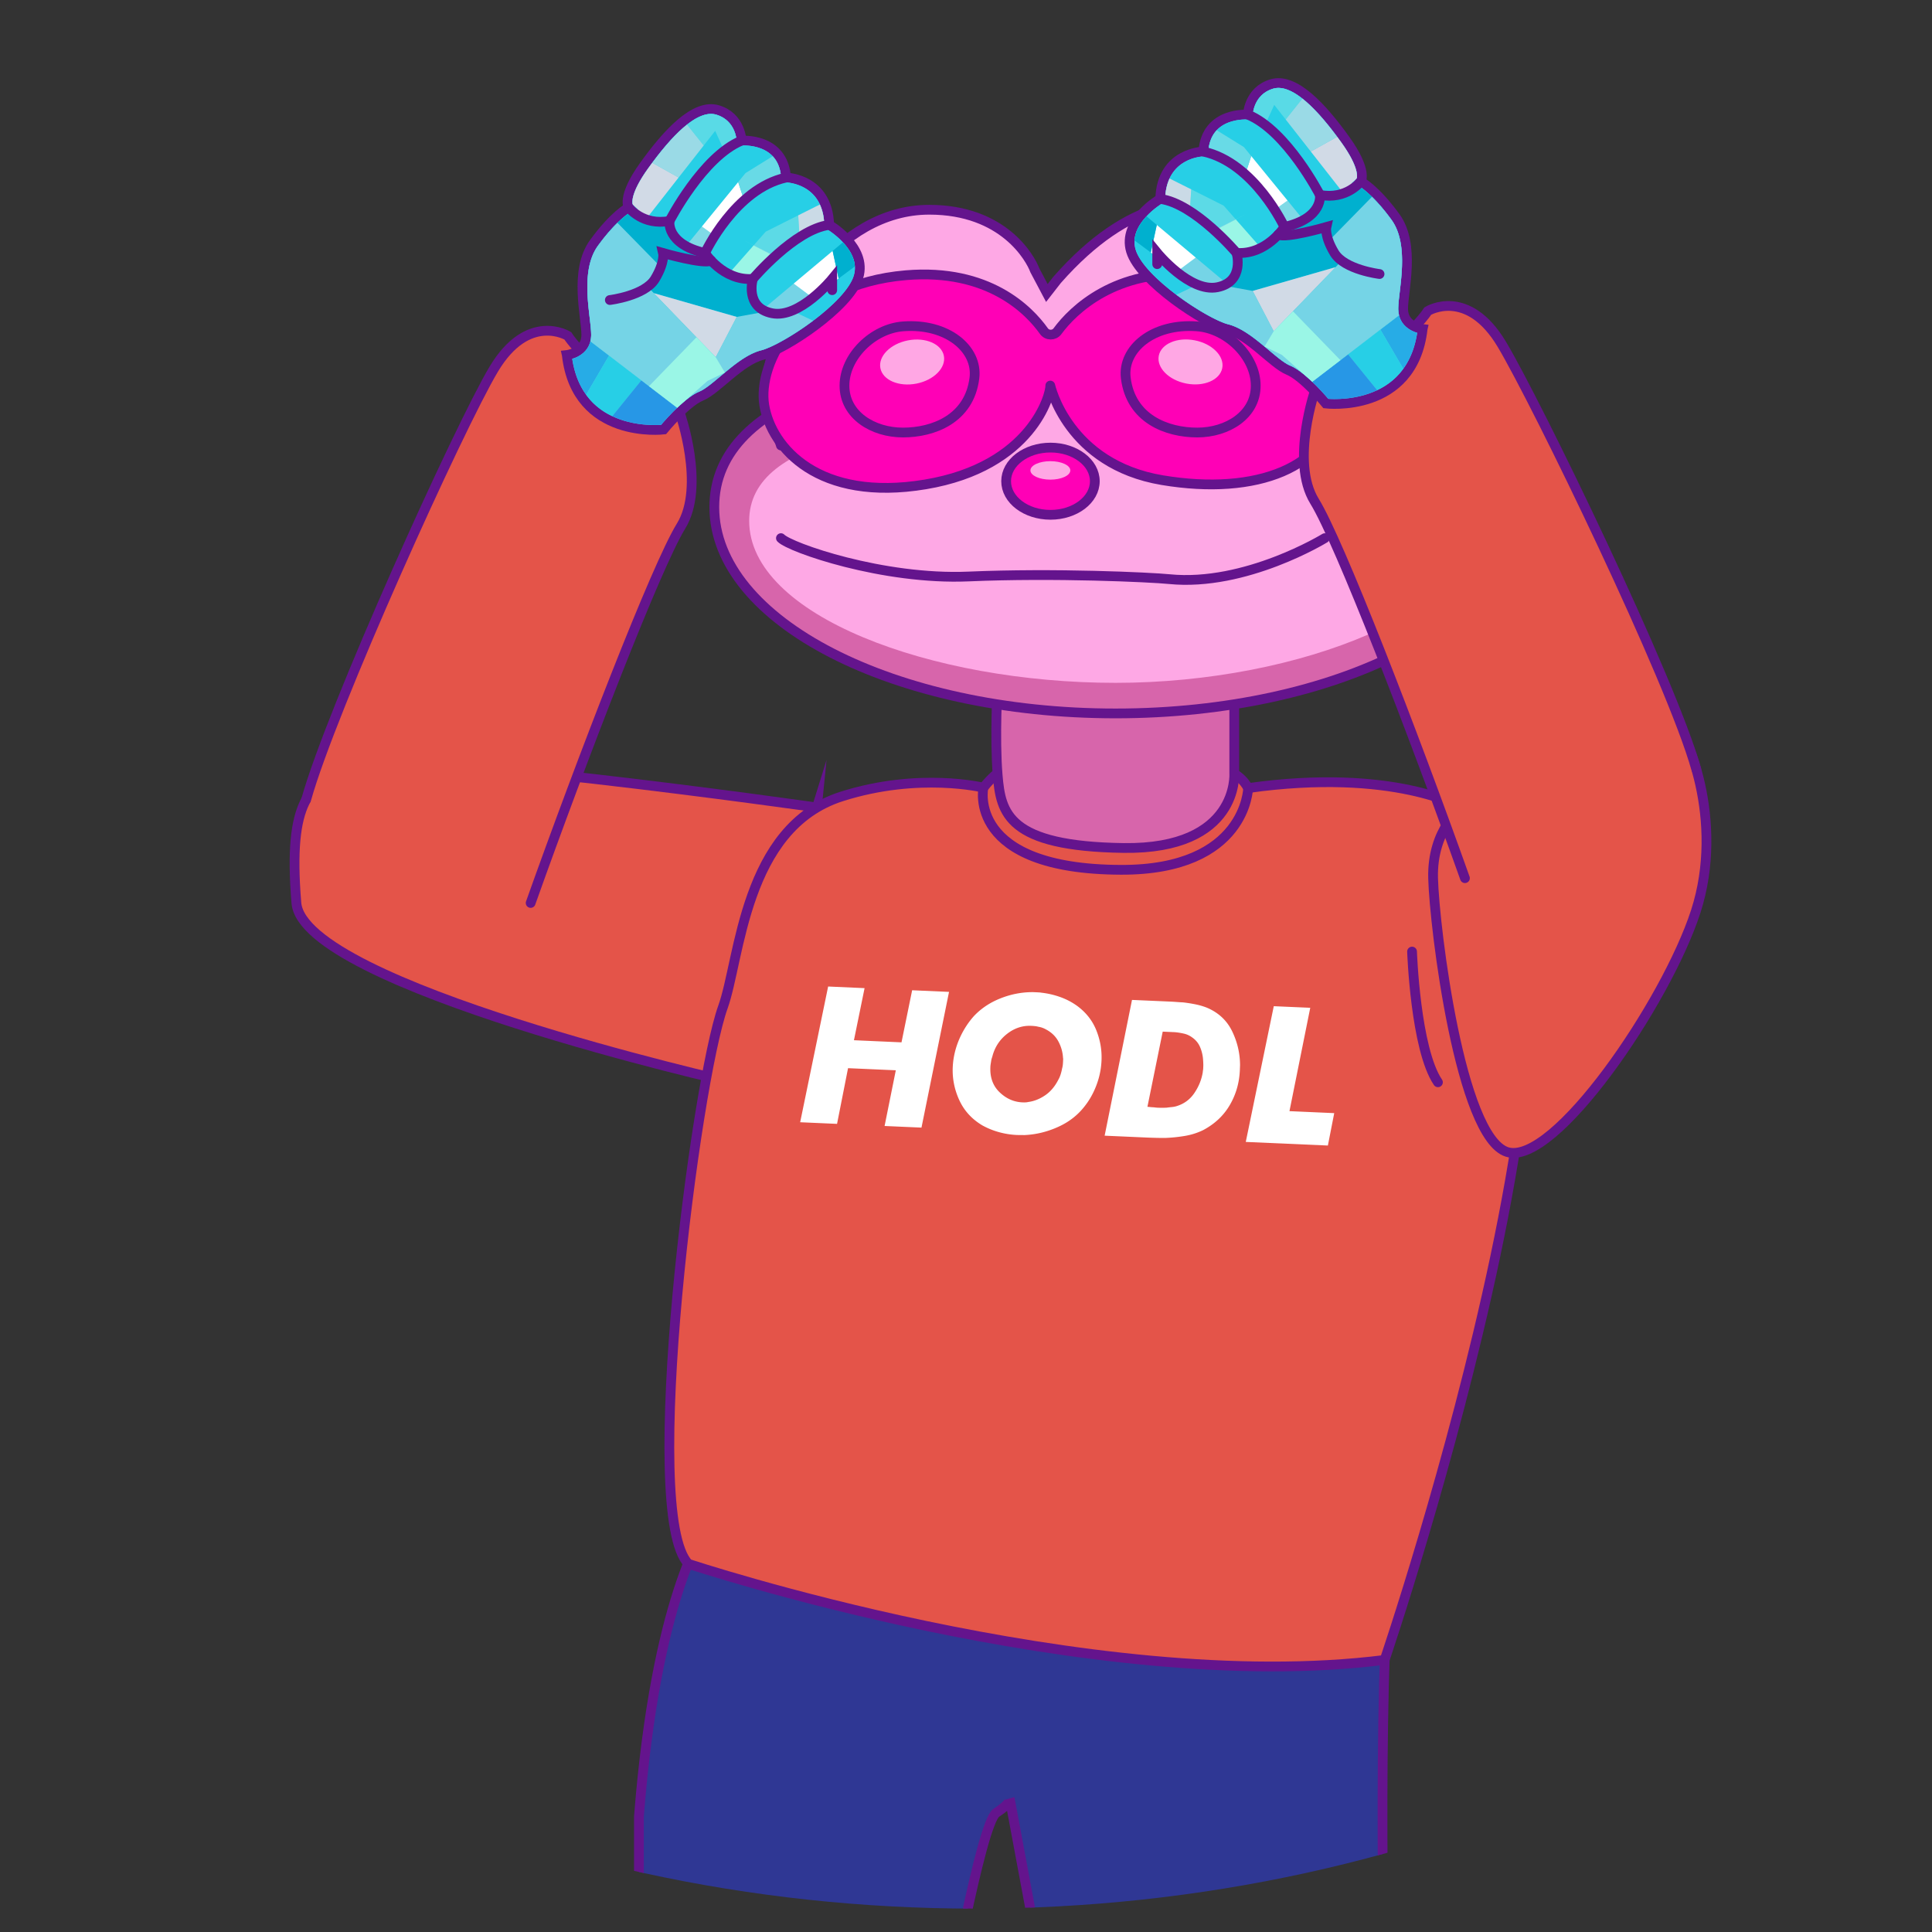
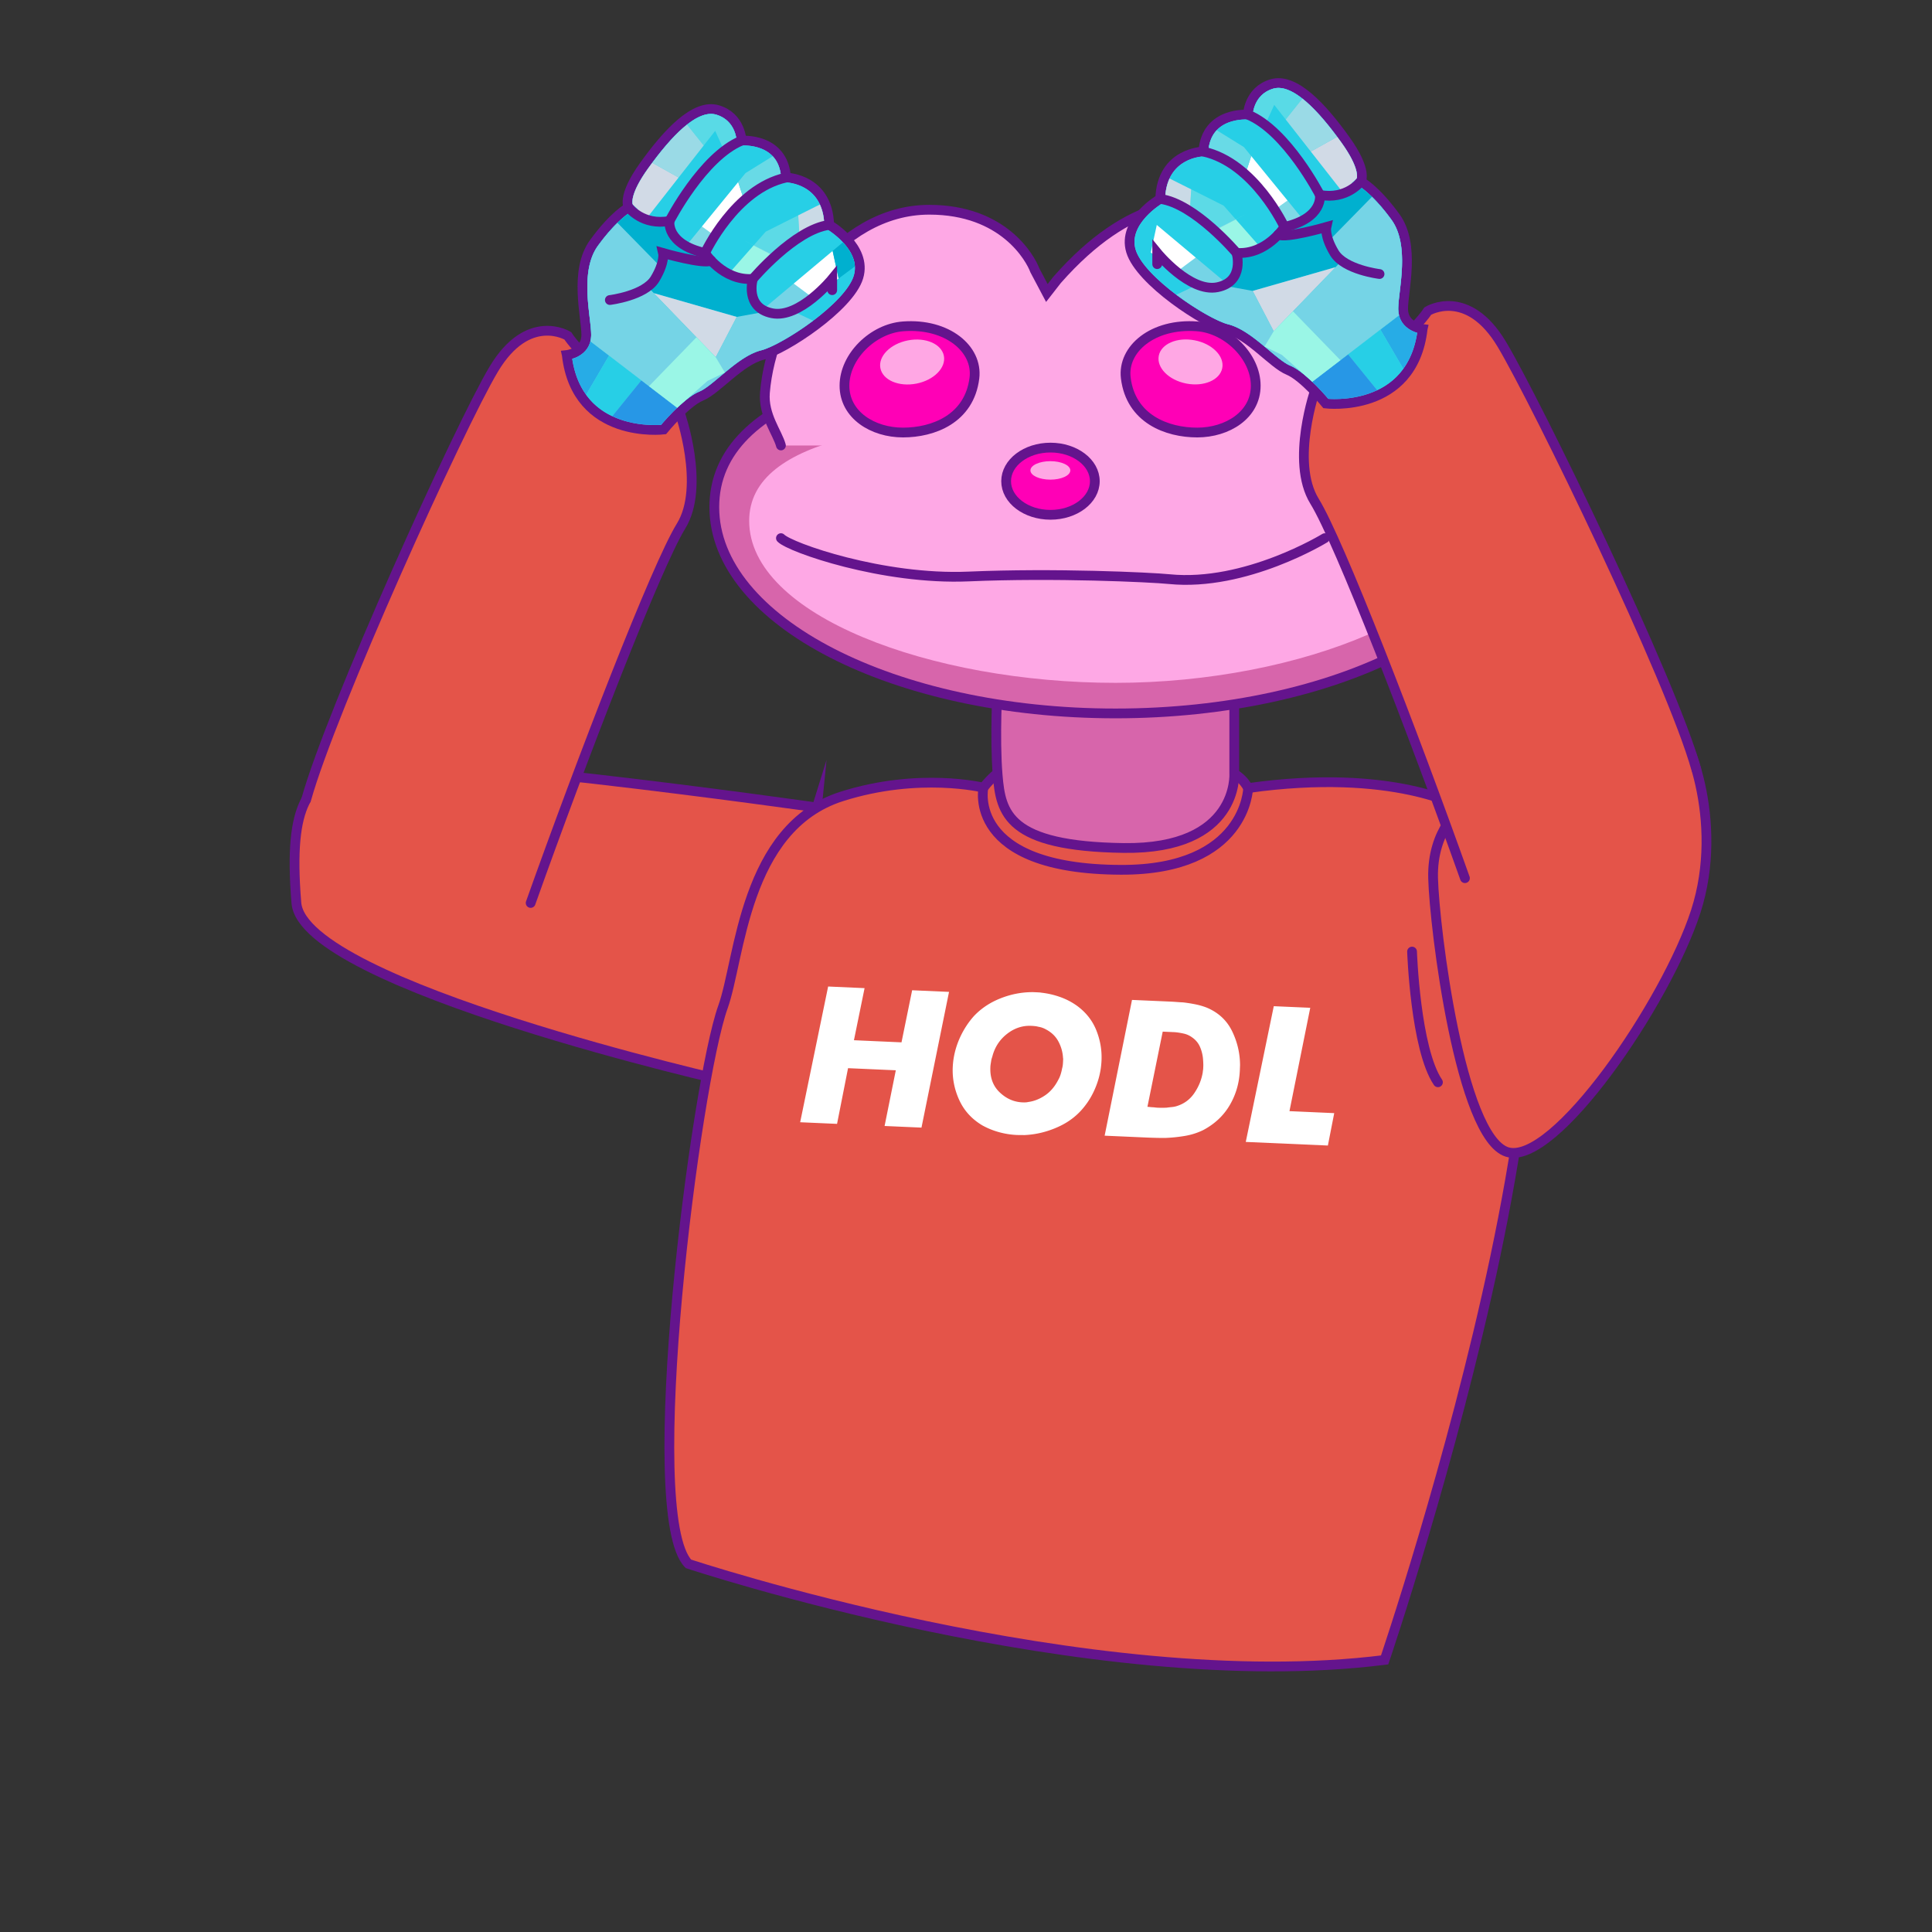
<svg xmlns="http://www.w3.org/2000/svg" viewBox="0 0 593.85 593.85">
  <rect x="0" y="0" width="593.85" height="593.85" fill="#333333" stroke="none" />
  <defs>
    <clipPath id="clippath">
      <ellipse cx="299.6" cy="260.66" class="cls-20" rx="396" ry="326" />
    </clipPath>
    <style>.cls-1{fill:#2797e6}.cls-2{fill:#7fdae6}.cls-5{fill:#57cfe6}.cls-6{fill:#00b0cf}.cls-11,.cls-12,.cls-14,.cls-5,.cls-8,.cls-9{stroke:#64148d;stroke-linecap:round;stroke-width:3px}.cls-11,.cls-12,.cls-14,.cls-5,.cls-9{stroke-miterlimit:10}.cls-14{fill:#e45449}.cls-16{fill:#ffa7e4}.cls-8{fill:#ff00b6;stroke-linejoin:round}.cls-17{fill:#fff}.cls-18{fill:#27ace6}.cls-9{fill:#fea8e5}.cls-12,.cls-20{fill:none}.cls-22{fill:#9adae6}.cls-23{fill:#9af6e6}.cls-25{fill:#cadae6}.cls-11{fill:#d765ab}.cls-26{fill:#59dae6}.cls-27{fill:#27cfe6}.cls-28{fill:#68dae6}.cls-29{fill:#5cdae6}.cls-31{fill:#75d4e6}.cls-32{fill:#d1dae6}</style>
  </defs>
  <g id="Layer_1" style="clip-path:url(#clippath)">
-     <path d="M216.41 470.56s-14.77 20.72-20.02 87.79v57.98l94.32 4.55s10.84-60.63 15.51-63.66 4.17-4.28 4.17-4.28l13.23 70.98 102.1-2.65s-2.65-101.94 1.89-143.62" style="fill:#2f3794;stroke-miterlimit:10;stroke:#64148d;stroke-linecap:round;stroke-width:3px" />
    <path d="M251.09 248.2s-133.03-18.91-144.33-12.93-18.32 10.06-15.66 42.27c2.09 25.42 133.73 55.12 133.73 55.12l26.26-84.47Z" class="cls-14" />
    <path d="M306.98 237.39s-1.95 1.3-4.72 4.72c0 0-19.71-4.86-43.51 2.69-30.09 9.54-31.24 50.03-36.53 64.72-8.35 23.16-25.49 155.96-10.62 171.16 0 0 123.23 40.98 214 29.54 0 0 82.65-242.85 23.79-262 0 0-20.86-12.32-65.76-5.98 0 0-2.44-5.25-8.66-5.73s-68 .89-68 .89Z" class="cls-14" />
    <path d="M306.66 209.89s-.98 16.92 0 28.47 3.09 21.8 38.72 22.29c35.63.49 34-22.94 34-22.94v-27l-72.72-.81Z" class="cls-11" />
    <path d="M302.27 242.1s-5.41 25.12 42.34 25.26c38.55.11 39.04-25.13 39.04-25.13" class="cls-12" />
    <path d="M434.03 292.49s1.03 29.96 7.96 40.18" class="cls-14" />
    <path d="m254.54 303.23 11.21.5-3.27 16.01 14.62.65 3.27-16.01 11.34.5-8.47 41.72-11.34-.5 3.45-17.12-14.68-.65-3.38 17.12-11.34-.5 8.6-41.72Zm40.3 34.88c-1.48-3.26-2.14-6.62-1.99-10.07.02-.44.05-.86.09-1.28.04-.41.09-.82.15-1.21.37-2.44 1.1-4.79 2.18-7.06 1.09-2.27 2.43-4.31 4.05-6.13 2.25-2.4 5-4.23 8.26-5.51 3.25-1.28 6.56-1.91 9.93-1.89.17 0 .34.01.49.02s.32.01.49.02c.26.01.53.02.82.04.28.01.58.05.88.1 1.96.22 3.9.68 5.82 1.37 1.92.7 3.66 1.63 5.23 2.79 2.67 2 4.6 4.49 5.78 7.48 1.18 2.99 1.7 6.05 1.56 9.2-.02.44-.05.86-.09 1.28-.04.42-.09.84-.15 1.27-.31 2.04-.88 4.04-1.71 6s-1.85 3.72-3.06 5.28c-2.14 2.84-4.91 5.03-8.3 6.56-3.4 1.54-6.89 2.38-10.49 2.53-.35-.02-.71-.02-1.08-.02-.37 0-.73 0-1.08-.01a24.7 24.7 0 0 1-5.54-.87c-1.82-.5-3.54-1.2-5.16-2.1-3.24-1.94-5.6-4.54-7.08-7.8Zm25.51-22.22c-.37-.12-.75-.22-1.14-.28-.39-.1-.77-.18-1.14-.21-.37-.04-.73-.07-1.08-.08-2.67-.12-5.12.68-7.36 2.4-2.24 1.72-3.75 3.96-4.53 6.73-.05.22-.12.44-.2.68-.08.24-.14.46-.19.68-.06.39-.12.77-.18 1.14-.06.37-.1.73-.11 1.08-.14 3.19.81 5.76 2.84 7.71 2.04 1.95 4.37 2.98 6.99 3.1.3.01.61.02.92 0 .31 0 .62-.05.92-.12 1.76-.23 3.48-.91 5.15-2.04s3.03-2.75 4.09-4.84c.29-.51.52-1.06.7-1.64.18-.58.33-1.18.44-1.79.1-.34.17-.69.21-1.04.04-.35.06-.7.08-1.05 0-.22.02-.43.03-.62s0-.38-.04-.56c-.1-1.76-.57-3.43-1.42-5.02-.85-1.59-2.15-2.84-3.91-3.75-.34-.19-.7-.35-1.06-.47Zm19.19 33.19 8.41-41.73 11.87.52c.61.03 1.23.07 1.87.12.63.05 1.28.09 1.93.12 1.26.14 2.52.34 3.78.59 1.26.25 2.45.6 3.57 1.04 3.57 1.51 6.15 3.93 7.76 7.24 1.6 3.31 2.42 6.78 2.43 10.42 0 .17-.02.36-.02.56 0 .2-.02.38-.02.56l-.02.46c-.17 3.89-1.2 7.46-3.1 10.7-1.89 3.24-4.64 5.82-8.22 7.71-1.75.84-3.6 1.43-5.56 1.76-1.96.33-3.95.54-5.97.62-.92 0-1.83 0-2.72-.02-.9-.02-1.78-.05-2.66-.08l-5.18-.23-8.13-.36Zm13.92-8.81c.26.03.52.06.78.07.26.01.52.03.79.07.26.03.52.06.79.07.44.02.9.03 1.38.03.48 0 .96-.01 1.45-.04.44-.07.9-.12 1.39-.17.48-.04.95-.12 1.39-.23 2.39-.68 4.28-2.03 5.66-4.05s2.25-4.18 2.62-6.49c0-.17.03-.35.06-.52.03-.17.05-.35.06-.52l.03-.59c.01-.3.02-.62 0-.95 0-.33-.03-.67-.05-1.02-.07-1.36-.36-2.68-.88-3.95-.51-1.27-1.34-2.3-2.49-3.1-.76-.56-1.6-.95-2.51-1.16-.91-.21-1.82-.36-2.74-.45-.13 0-.27-.01-.43-.02-.15 0-.32-.01-.49-.02l-2.88-.13-4.7 23.11c.26.01.52.03.79.07Zm38.07-30.99 11.21.49-6.39 31.77 13.76.61-1.95 9.96-25.24-1.11 8.61-41.72Z" class="cls-17" />
    <path d="M449.41 248.2s-9.29 6.52-8.91 21.72 8.34 79.62 22.74 84.17 48.88-45.85 57.98-73.89-3-56.9-7.37-58.2-20.28-6.93-64.43 26.2Z" class="cls-14" />
    <path d="M466.24 155.88c0 35.02-55.22 63.41-123.34 63.41s-123.34-28.39-123.34-63.41 54.12-47.91 122.24-47.91 124.45 12.89 124.45 47.91Z" class="cls-11" />
    <path d="M455.99 158.24c0 29.11-56.47 51.65-113.09 51.65s-112.62-20.67-112.62-49.78c0-26.2 46.94-31.13 97.6-31.86 5.63-.08 9.26-14.75 14.92-14.75s13.21 14.65 18.7 14.7c50.2.41 94.49 3.8 94.49 30.04Z" style="fill:#fea8e5" />
    <path d="M240.04 136.93c-1.06-3.93-5.47-9.32-4.92-16.2 1.98-24.64 22.13-56.26 50.51-56.26 22.89 0 31.09 14.93 32.46 18.62l3.69 6.97 3.14-4.03c22.61-25.67 41.07-24.77 54.46-23.91 35.24 2.27 56.13 30.48 56.13 55.38 0 6.91-.75 15.5-1.81 19.43" class="cls-9" />
-     <path d="M325.07 101.78c-1.05 1.43-3.18 1.43-4.21-.02-4.5-6.33-16.94-19.3-42.37-17.17-33.43 2.81-45.75 26.96-43.56 40.02s16.71 29.77 49.53 24.28c32.82-5.49 38.55-27.82 38.37-30.38 0 0 5.31 24.2 34.43 29.08 29.12 4.88 51.43-4.03 53.68-23.59 2.26-19.56-13.01-37.33-44.25-39.64-23.67-1.75-36.76 10.8-41.63 17.42Z" class="cls-8" />
    <path d="M299.51 116.19c-1.55 12.61-12.71 16.76-21.96 16.76s-17.98-5.39-17.98-14.4 8.75-17.52 17.98-18.23c13.58-1.04 23.06 6.93 21.96 15.87Zm46.53 0c1.55 12.61 12.71 16.76 21.96 16.76s17.98-5.39 17.98-14.4c0-9.01-8.75-17.52-17.98-18.23-13.58-1.04-23.06 6.93-21.96 15.87Z" class="cls-8" />
    <ellipse cx="280.37" cy="111.25" class="cls-16" rx="9.94" ry="6.77" transform="rotate(-10.98 280.485 111.278)" />
    <ellipse cx="365.96" cy="111.25" class="cls-16" rx="6.77" ry="9.94" transform="rotate(-79.02 365.947 111.264)" />
    <ellipse cx="322.89" cy="147.91" class="cls-8" rx="13.63" ry="10.33" />
    <ellipse cx="322.86" cy="144.59" class="cls-16" rx="6.13" ry="2.84" />
    <path d="M240.04 165.41c2.72 2.85 31.32 12.93 57.68 11.79s55.85.23 61.67.81c23.5 2.36 47.82-12.6 47.82-12.6" class="cls-9" />
    <path d="M163.11 277.55c15.92-44.72 38.65-103.58 46.23-115.85s-.37-34.78-.37-34.78c-25.39-9.36-34.44-23.69-34.44-23.69s-12.18-7.49-22.79 10.28c-10.61 17.76-50.02 104.87-57.6 132.18" class="cls-14" />
    <path d="M174.22 109.13s5.99-.64 5.99-6.2-3.85-19.68 2.35-28.24c6.2-8.56 10.7-10.91 10.7-10.91s-2.35-3 4.71-12.84c7.06-9.84 15.62-19.25 22.68-17.11s7.27 9.41 7.27 9.41 12.84-1.07 13.69 11.34c0 0 12.84.21 13.26 14.55 0 0 11.77 6.85 8.99 16.05-2.78 9.2-22.68 22.25-29.52 23.96-6.85 1.71-14.12 10.7-18.83 12.62-4.71 1.93-11.55 10.27-11.55 10.27s-26.74 3.21-29.74-22.89Z" class="cls-5" />
    <path d="m187.21 109.29-7.05 12.04c-2.18-3-3.6-6.68-4.27-11.02 2.15-.64 4.8-2.24 5.58-5.41l5.74 4.39Z" class="cls-18" />
    <path d="m197.14 116.9-8.94 11.02c-1.46-.68-2.89-1.54-4.23-2.6a19.48 19.48 0 0 1-3.81-3.99l7.05-12.04 9.93 7.61Z" class="cls-27" />
    <path d="M208.15 125.33c-2.24 2.13-4.14 4.3-4.94 5.25-1.98.13-8.7.33-15.01-2.66l8.94-11.02 2.35 1.8 8.66 6.63Z" class="cls-1" />
    <path d="M262.42 84.73c-1.27 4.22-6.64 9.42-12.51 13.84a85.602 85.602 0 0 1-6.07 4.17c-.36.23-.71.45-1.07.66-.07.05-.14.09-.21.13-.54.33-1.06.64-1.57.92-.27.16-.54.31-.8.45-.19.11-.37.21-.56.31-.46.25-.9.48-1.33.69-.45.23-.88.44-1.29.62-.08.04-.16.08-.23.11-.24.11-.47.21-.7.3-.01 0-.03.02-.05.02-.25.11-.49.21-.72.29-.25.1-.49.18-.72.25-.22.07-.43.13-.62.18-3.85.97-7.68 3.93-11.16 6.83h-.01l-1.29 1.08c-2.49 2.1-4.83 4.07-6.57 4.78-1.24.51-2.59 1.4-3.93 2.47-.08.05-.15.11-.22.16l-.03.03c-.07.06-.15.12-.23.19-.23.19-.47.39-.7.59a49.2 49.2 0 0 0-1.68 1.53l-8.66-6.63-2.35-1.8-9.93-7.61-5.74-4.39s.01-.03.01-.04c.06-.21.1-.42.13-.64.02-.14.04-.28.05-.43.01-.04.01-.09.01-.14.03-.23.04-.48.04-.73 0-1.38-.21-3.17-.46-5.25-.75-6.37-1.89-16.01 2.53-22.11.73-1 1.44-1.93 2.12-2.77.21-.25.4-.49.6-.72.27-.33.54-.65.81-.95.13-.15.26-.3.39-.44s.26-.28.38-.42c.37-.41.73-.78 1.07-1.13l.19-.19.18-.18c.04-.05.09-.1.14-.14l.13-.13c2.56-2.5 4.15-3.38 4.17-3.39l2.09-.81-1.56-1.4c-.16-.45-.81-3.41 4.69-11.08 8.97-12.49 16.04-18.07 21.03-16.55 5.9 1.79 6.2 7.77 6.21 8.02l.05 1.57 1.57-.12s5.3-.38 8.82 2.66c1.94 1.67 3.03 4.13 3.25 7.29l.1 1.36 1.37.03c.46.01 11.41.41 11.79 13.1l.03.83.72.42c.11.06 10.71 6.34 8.3 14.31Z" class="cls-27" />
    <path d="M235.24 95.8c-1.19-.49-2.46-1.38-3.23-3-1.76-3.72-1.33-6.4-1.33-6.4s-9.73-2.82-13.16-7.53c0 0-8.49.7-12.53-10.97 0 0-5.87.3-11.03-2.8-.03.01-1.62.89-4.17 3.39-.09.09-.18.17-.27.27-.12.11-.24.24-.37.37-.34.35-.7.72-1.07 1.13-.25.27-.51.56-.77.86-.27.3-.53.62-.81.95l26.51 41.43 21.36-10.09 3.82-7s-1.41.04-2.95-.61Zm-15.25 13.99-19.01-19.68 25.46 7.3-6.45 12.38Z" class="cls-6" />
    <path d="M249.91 98.57a85.602 85.602 0 0 1-6.07 4.17c-.36.23-.71.45-1.07.66-.07.05-.14.09-.21.13-.54.33-1.06.64-1.57.92-.27.16-.54.31-.8.45-.19.11-.37.21-.56.31-.46.25-.9.48-1.33.69-.45.23-.88.44-1.29.62-.08.04-.16.08-.23.11-.24.11-.47.21-.7.3-.01 0-.03.02-.05.02-.25.11-.49.21-.72.29-.25.1-.49.18-.72.25-.22.07-.43.13-.62.18-3.85.97-7.68 3.93-11.16 6.83h-.01l-1.29 1.08c-2.49 2.1-4.83 4.07-6.57 4.78-1.24.51-2.59 1.4-3.93 2.47-.03.02-.07.05-.11.07l-.11.09-.03.03c-.07.06-.15.12-.23.19-.23.19-.47.39-.7.59a49.2 49.2 0 0 0-1.68 1.53l-8.66-6.63-2.35-1.8-9.93-7.61-5.74-4.39s.01-.03.01-.04c.05-.21.09-.42.13-.64.02-.14.04-.28.05-.43.01-.04.01-.09.01-.14.03-.23.04-.48.04-.73 0-1.38-.21-3.17-.46-5.25-.75-6.37-1.89-16.01 2.53-22.11.73-1 1.44-1.93 2.12-2.77.21-.25.4-.49.6-.72.27-.33.54-.65.81-.95.13-.15.26-.3.39-.44s.26-.28.38-.42c.37-.41.73-.78 1.07-1.13l.19-.19.18-.18c.04-.05.09-.1.14-.14l.13-.13L203.03 82l-3.96 6.13 1.91 1.98 13.1 13.56 5.91 6.12 6.45-12.38 8.8-1.61 6.37-1.16 8.3 3.93Z" class="cls-31" />
    <path d="m249.79 91.52-6.65 4.93-8.77-1.25 9.58-8.03 5.84 4.35z" class="cls-31" />
    <path d="m257.77 85.6-7.98 5.92-5.84-4.35 11.98-10.04 1.84 8.47z" class="cls-17" />
    <path d="m262.76 81.9-4.99 3.7-1.84-8.47 3.16-2.65c1.84 1.96 3.51 4.52 3.67 7.42Z" class="cls-6" />
    <path d="m220.27 72.89-4.13 5.7-5.3-2.96 4.9-6 4.53 3.26z" class="cls-2" />
    <path d="m228.81 61.83-.89.51-7.65 10.55-4.53-3.26 11.16-13.67 1.91 5.87z" class="cls-17" />
    <path d="m240.16 55.32-11.35 6.51-1.91-5.87 2.25-2.76 8.36-5.18c1.54 1.64 2.41 3.87 2.6 6.66l.05.64Z" class="cls-28" />
    <path d="m226.44 44.01-3.81 2.37-2.8-6.15-3.52 4.49-5.13-6.43c3.52-2.77 6.53-3.79 9.03-3.03 5.9 1.79 6.2 7.77 6.21 8.02l.02.73Z" class="cls-26" />
    <path d="m216.31 44.72-7.72 9.85-8.11-4.53c3.96-5.33 7.53-9.26 10.7-11.75l5.13 6.43Z" class="cls-22" />
    <path d="m208.59 54.57-10.05 12.84-5.17-1.94c.37-.25.58-.36.59-.37l2.09-.81-1.56-1.4c-.16-.45-.81-3.41 4.69-11.08.44-.61.87-1.2 1.3-1.77l8.11 4.53Z" class="cls-32" />
    <path d="m245.8 73.5-2.66 1.22-4.33 4.3-7.14-3.62 3.7-4.2 9.98-5.01.45 7.31z" class="cls-29" />
    <path d="m238.76 79.08-7.54 7.49-7.29-2.38 7.72-8.77 6.54 3.39.57.27z" class="cls-23" />
    <path d="m238.81 79.02-.05.06-.57-.27-6.54-3.39.02-.02 7.14 3.62z" class="cls-22" />
    <path d="m253.42 70.01-7.62 3.49-.45-7.31 6.65-3.33c.78 1.66 1.3 3.73 1.37 6.31l.03.83h.02Z" class="cls-25" />
-     <path d="m211.18 38.29-.34-.43m18.31 25-.34-1.03m-1.91-5.87-.46-1.39m-3.96 19.91-2.21-1.59m-4.53-3.26-1.59-1.14m31.73 6.22-.08-1.21m-.45-7.31-.04-.67" class="cls-20" />
    <path d="m240.96 80.11-2.2-1.03-.57-.27-6.54-3.39-3.01-1.56 3.03 1.54 7.14 3.62 2.15 1.09z" class="cls-22" />
    <path d="m258.1 87.12-.33-1.52m-1.84-8.47-.13-.62m-5.09 15.7-.92-.69m-5.84-4.35-.81-.6" class="cls-20" />
    <path d="M193.26 63.78s4.23 5.69 12.54 4.13c0 0-1.21 7.09 10.9 9.86 0 0 5.54 8.65 14.71 7.96 0 0-2.6 8.82 5.88 10.55 8.48 1.73 18.51-10.55 18.51-10.55v3.46" class="cls-12" />
    <path d="M231.41 85.73s12.84-15.21 23.47-16.6m-38.18 8.64s9.16-19.74 24.91-23.19M205.8 67.91s10.15-19.75 22.12-24.67m-40.47 48.98s10.77-1.3 13.89-6.49 2.47-7.96 2.47-7.96 12.58 3.61 14.79 2.34" class="cls-12" />
    <path d="m226.44 97.41-6.45 12.38-19.01-19.68 25.46 7.3z" class="cls-32" />
    <path d="m222.81 114.5-.01.01-5.31 2.56-6.59 5.83-.11.09-.03.03-2.61 2.31-8.66-6.63 14.59-15.03 5.91 6.12 2.82 4.71z" class="cls-23" />
    <path d="M450.29 269.93c-15.92-44.72-38.65-103.58-46.23-115.85-7.58-12.27.37-34.78.37-34.78 25.39-9.36 34.44-23.69 34.44-23.69s12.18-7.49 22.79 10.28c10.61 17.76 52.13 103.19 59.71 130.5" class="cls-14" />
    <path d="M437.28 101.14s-5.99-.64-5.99-6.2c0-5.56 3.85-19.68-2.35-28.24-6.2-8.56-10.7-10.91-10.7-10.91s2.35-3-4.71-12.84c-7.06-9.84-15.62-19.25-22.68-17.11s-7.27 9.41-7.27 9.41-12.84-1.07-13.69 11.34c0 0-12.84.21-13.26 14.55 0 0-11.77 6.85-8.99 16.05 2.78 9.2 22.68 22.25 29.52 23.96 6.85 1.71 14.12 10.7 18.83 12.62 4.71 1.93 11.55 10.27 11.55 10.27s26.74 3.21 29.74-22.89Z" class="cls-5" />
    <path d="m424.29 101.3 7.05 12.04c2.18-3 3.6-6.68 4.27-11.02-2.15-.64-4.8-2.24-5.58-5.41l-5.74 4.39Z" class="cls-18" />
    <path d="m414.36 108.91 8.94 11.02c1.46-.68 2.89-1.54 4.23-2.6a19.48 19.48 0 0 0 3.81-3.99l-7.05-12.04-9.93 7.61Z" class="cls-27" />
    <path d="M403.35 117.34c2.24 2.13 4.14 4.3 4.94 5.25 1.98.13 8.7.33 15.01-2.66l-8.94-11.02-2.35 1.8-8.66 6.63Z" class="cls-1" />
    <path d="M349.08 76.74c1.27 4.22 6.64 9.42 12.51 13.84 2.01 1.51 4.08 2.93 6.07 4.17.36.23.71.45 1.07.66.07.05.14.09.21.13.54.33 1.06.64 1.57.92.27.16.54.31.8.45.19.11.37.21.56.31.46.25.9.48 1.33.69.45.23.88.44 1.29.62.08.04.16.08.23.11.24.11.47.21.7.3.01 0 .03.02.05.02.25.11.49.21.72.29.25.1.49.18.72.25.22.07.43.13.62.18 3.85.97 7.68 3.93 11.16 6.83h.01l1.29 1.08c2.49 2.1 4.83 4.07 6.57 4.78 1.24.51 2.59 1.4 3.93 2.47.08.05.15.11.22.16l.03.03c.07.06.15.12.23.19.23.19.47.39.7.59.57.5 1.14 1.01 1.68 1.53l8.66-6.63 2.35-1.8 9.93-7.61 5.74-4.39s-.01-.03-.01-.04c-.06-.21-.1-.42-.13-.64-.02-.14-.04-.28-.05-.43-.01-.04-.01-.09-.01-.14-.03-.23-.04-.48-.04-.73 0-1.38.21-3.17.46-5.25.75-6.37 1.89-16.01-2.53-22.11-.73-1-1.44-1.93-2.12-2.77-.21-.25-.4-.49-.6-.72-.27-.33-.54-.65-.81-.95-.13-.15-.26-.3-.39-.44s-.26-.28-.38-.42c-.37-.41-.73-.78-1.07-1.13l-.19-.19-.18-.18a.927.927 0 0 0-.14-.14l-.13-.13c-2.56-2.5-4.15-3.38-4.17-3.39l-2.09-.81 1.56-1.4c.16-.45.81-3.41-4.69-11.08-8.97-12.49-16.04-18.07-21.03-16.55-5.9 1.79-6.2 7.77-6.21 8.02l-.05 1.57-1.57-.12s-5.3-.38-8.82 2.66c-1.94 1.67-3.03 4.13-3.25 7.29l-.1 1.36-1.37.03c-.46.01-11.41.41-11.79 13.1l-.03.83-.72.42c-.11.06-10.71 6.34-8.3 14.31Z" class="cls-27" />
    <path d="m373.31 88.42 3.82 7 21.36 10.09L425 64.08c-.28-.33-.54-.65-.81-.95-.26-.3-.52-.59-.77-.86-.37-.41-.73-.78-1.07-1.13-.13-.13-.25-.26-.37-.37-.09-.1-.18-.18-.27-.27-2.55-2.5-4.14-3.38-4.17-3.39-5.16 3.1-11.03 2.8-11.03 2.8-4.04 11.67-12.53 10.97-12.53 10.97-3.43 4.71-13.16 7.53-13.16 7.53s.43 2.68-1.33 6.4c-.77 1.62-2.04 2.51-3.23 3-1.54.65-2.95.61-2.95.61Zm11.75 1 25.46-7.3-19.01 19.68-6.45-12.38Z" class="cls-6" />
    <path d="M361.59 90.58c2.01 1.51 4.08 2.93 6.07 4.17.36.23.71.45 1.07.66.07.05.14.09.21.13.54.33 1.06.64 1.57.92.27.16.54.31.8.45.19.11.37.21.56.31.46.25.9.48 1.33.69.45.23.88.44 1.29.62.08.04.16.08.23.11.24.11.47.21.7.3.01 0 .03.02.05.02.25.11.49.21.72.29.25.1.49.18.72.25.22.07.43.13.62.18 3.85.97 7.68 3.93 11.16 6.83h.01l1.29 1.08c2.49 2.1 4.83 4.07 6.57 4.78 1.24.51 2.59 1.4 3.93 2.47.03.02.07.05.11.07l.11.09.03.03c.07.06.15.12.23.19.23.19.47.39.7.59.57.5 1.14 1.01 1.68 1.53l8.66-6.63 2.35-1.8 9.93-7.61 5.74-4.39s-.01-.03-.01-.04c-.05-.21-.09-.42-.13-.64-.02-.14-.04-.28-.05-.43-.01-.04-.01-.09-.01-.14-.03-.23-.04-.48-.04-.73 0-1.38.21-3.17.46-5.25.75-6.37 1.89-16.01-2.53-22.11-.73-1-1.44-1.93-2.12-2.77-.21-.25-.4-.49-.6-.72-.27-.33-.54-.65-.81-.95-.13-.15-.26-.3-.39-.44s-.26-.28-.38-.42c-.37-.41-.73-.78-1.07-1.13l-.19-.19-.18-.18a.927.927 0 0 0-.14-.14l-.13-.13-13.24 13.51 3.96 6.13-1.91 1.98-13.1 13.56-5.91 6.12-6.45-12.38-8.8-1.61-6.37-1.16-8.3 3.93Z" class="cls-31" />
    <path d="m361.71 83.53 6.65 4.93 8.77-1.25-9.58-8.03-5.84 4.35z" class="cls-31" />
    <path d="m353.73 77.61 7.98 5.92 5.84-4.35-11.98-10.04-1.84 8.47z" class="cls-17" />
-     <path d="m348.74 73.91 4.99 3.7 1.84-8.47-3.16-2.65c-1.84 1.96-3.51 4.52-3.67 7.42Z" class="cls-6" />
    <path d="m391.23 64.9 4.13 5.7 5.3-2.96-4.9-6-4.53 3.26z" class="cls-2" />
    <path d="m382.69 53.84.89.51 7.65 10.55 4.53-3.26-11.16-13.67-1.91 5.87z" class="cls-17" />
    <path d="m371.34 47.33 11.35 6.51 1.91-5.87-2.25-2.76-8.36-5.18c-1.54 1.64-2.41 3.87-2.6 6.66l-.05.64Z" class="cls-28" />
    <path d="m385.06 36.02 3.81 2.37 2.8-6.15 3.52 4.49 5.13-6.43c-3.52-2.77-6.53-3.79-9.03-3.03-5.9 1.79-6.2 7.77-6.21 8.02l-.02.73Z" class="cls-26" />
    <path d="m395.19 36.73 7.72 9.85 8.11-4.53c-3.96-5.33-7.53-9.26-10.7-11.75l-5.13 6.43Z" class="cls-22" />
    <path d="m402.91 46.58 10.05 12.84 5.17-1.94c-.37-.25-.58-.36-.59-.37l-2.09-.81 1.56-1.4c.16-.45.81-3.41-4.69-11.08-.44-.61-.87-1.2-1.3-1.77l-8.11 4.53Z" class="cls-32" />
    <path d="m365.7 65.51 2.66 1.22 4.33 4.3 7.14-3.62-3.7-4.2-9.98-5.01-.45 7.31z" class="cls-29" />
    <path d="m372.74 71.09 7.54 7.49 7.29-2.38-7.72-8.77-6.54 3.39-.57.27z" class="cls-23" />
    <path d="m372.69 71.03.05.06.57-.27 6.54-3.39-.02-.02-7.14 3.62z" class="cls-22" />
    <path d="m358.08 62.02 7.62 3.49.45-7.31-6.65-3.33c-.78 1.66-1.3 3.73-1.37 6.31l-.03.83h-.02Z" class="cls-25" />
    <path d="m400.32 30.3.34-.43m-18.31 25 .34-1.03m1.91-5.87.46-1.39m3.96 19.91 2.21-1.59m4.53-3.26 1.59-1.14m-31.73 6.22.08-1.21m.45-7.31.04-.67" class="cls-20" />
    <path d="m370.54 72.12 2.2-1.03.57-.27 6.54-3.39 3.01-1.56-3.03 1.54-7.14 3.62-2.15 1.09z" class="cls-22" />
-     <path d="m353.4 79.13.33-1.52m1.84-8.47.13-.62m5.09 15.7.92-.69m5.84-4.35.81-.6" class="cls-20" />
    <path d="M418.24 55.78s-4.23 5.69-12.54 4.13c0 0 1.21 7.09-10.9 9.86 0 0-5.54 8.65-14.71 7.96 0 0 2.6 8.82-5.88 10.55-8.48 1.73-18.51-10.55-18.51-10.55v3.46" class="cls-12" />
    <path d="M380.09 77.74s-12.84-15.21-23.47-16.6m38.18 8.64s-9.16-19.74-24.91-23.19m35.81 13.32s-10.15-19.75-22.12-24.67m40.46 48.99s-10.77-1.3-13.89-6.49-2.47-7.96-2.47-7.96-12.58 3.61-14.79 2.34" class="cls-12" />
    <path d="m385.06 89.42 6.45 12.38 19.01-19.68-25.46 7.3z" class="cls-32" />
    <path d="m388.69 106.51.01.01 5.31 2.56 6.59 5.83.11.09.03.03 2.61 2.31 8.66-6.63-14.59-15.03-5.91 6.12-2.82 4.71z" class="cls-23" />
  </g>
</svg>